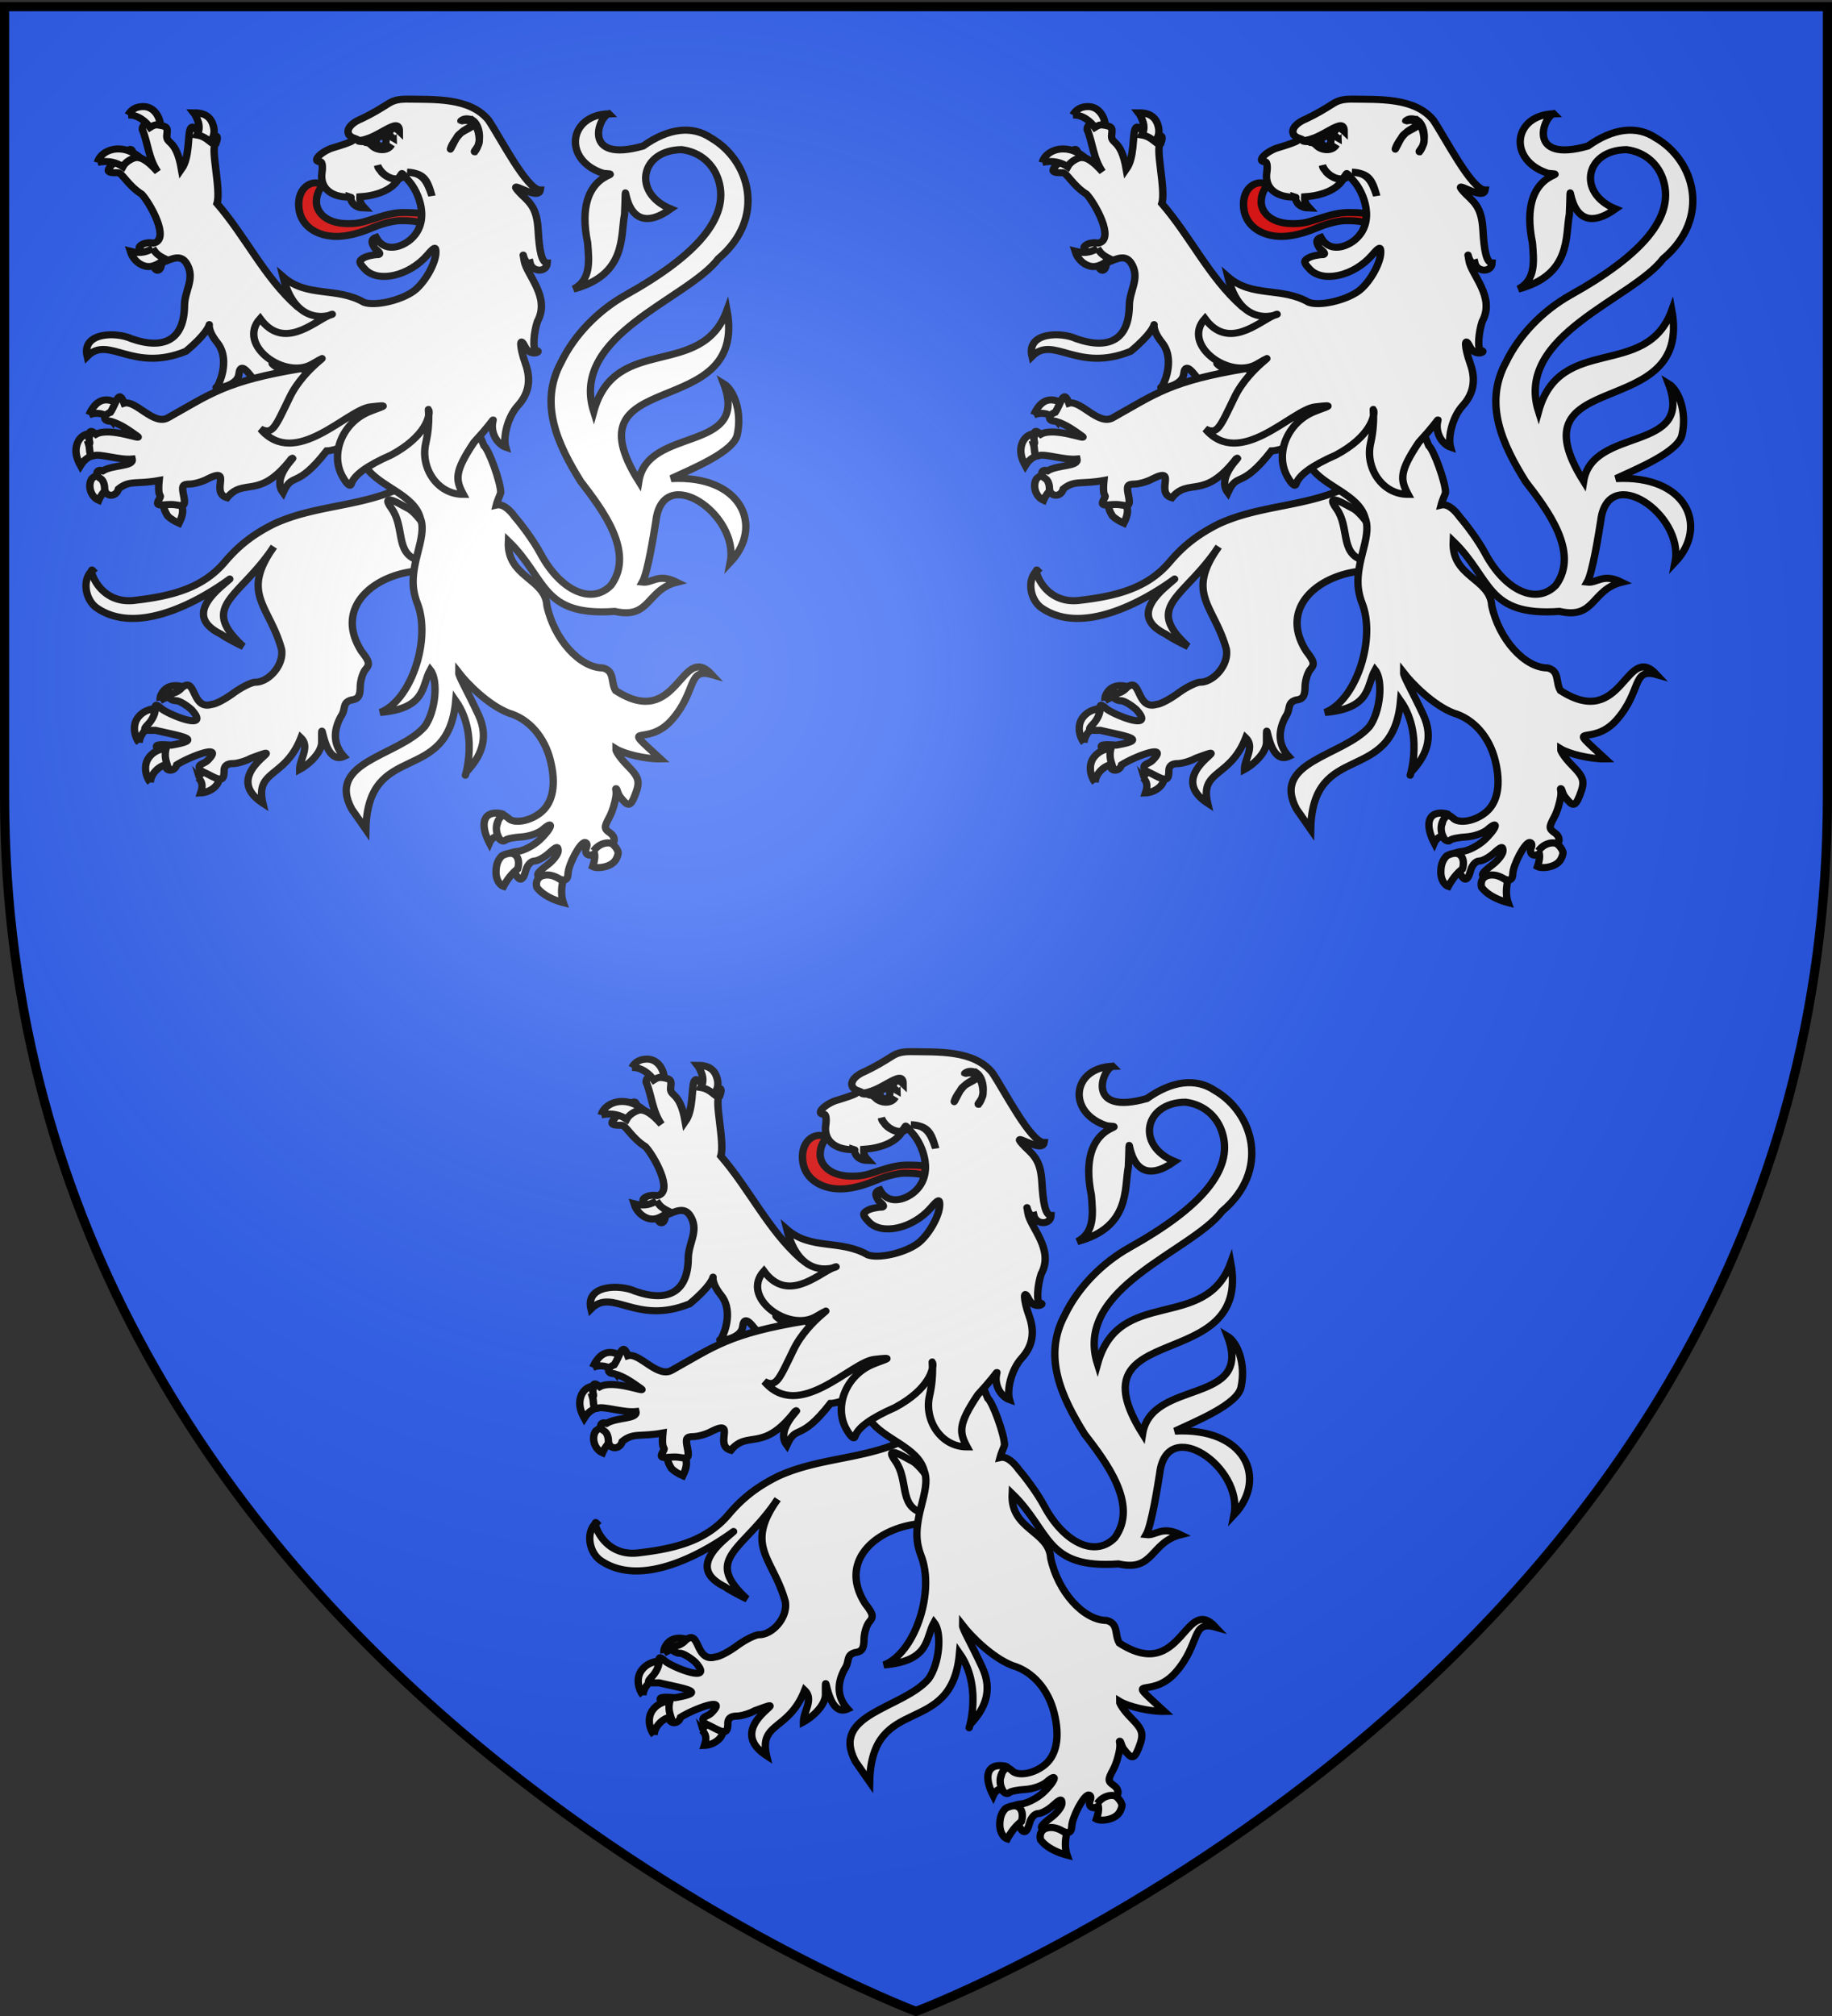
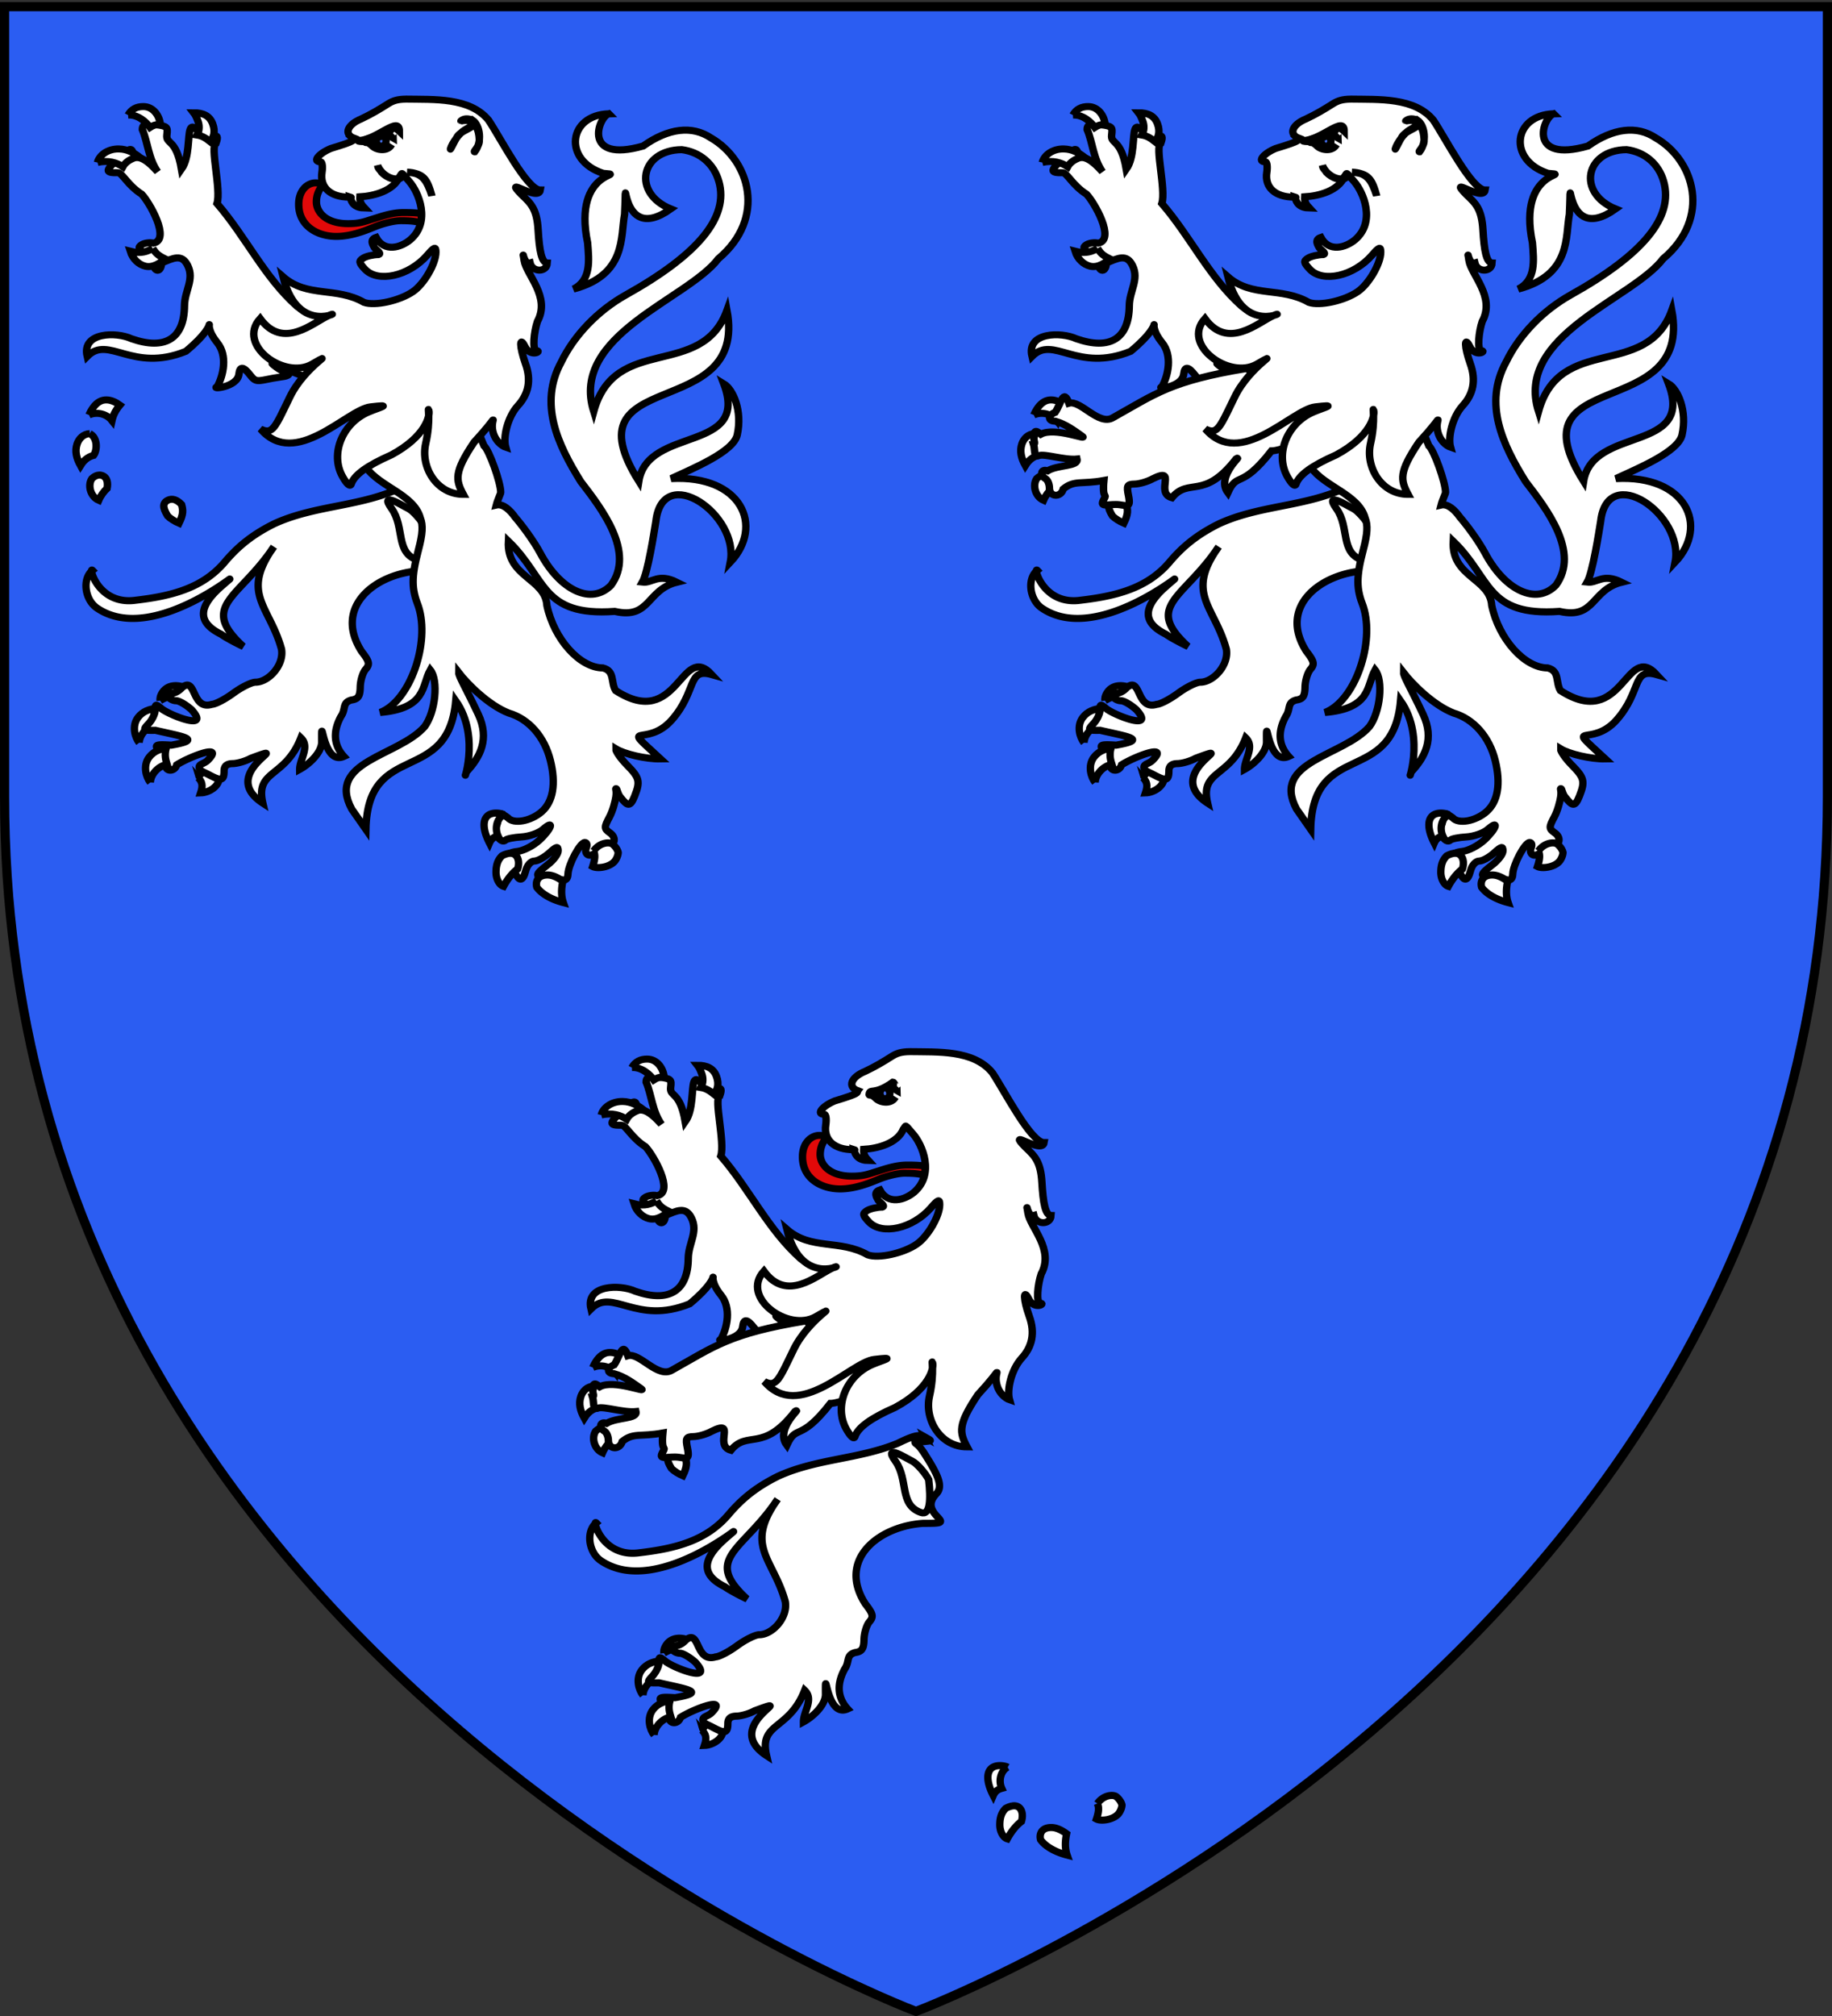
<svg xmlns="http://www.w3.org/2000/svg" xmlns:xlink="http://www.w3.org/1999/xlink" width="600" height="660" version="1.0">
  <rect width="100%" height="100%" fill="#333333" stroke="none" />
  <desc>Flag of Canton of Valais (Wallis)</desc>
  <defs>
    <radialGradient xlink:href="#b" id="c" cx="221.445" cy="226.331" r="300" fx="221.445" fy="226.331" gradientTransform="matrix(1.353 0 0 1.349 -77.63 -85.747)" gradientUnits="userSpaceOnUse" />
    <linearGradient id="b">
      <stop offset="0" style="stop-color:white;stop-opacity:.314" />
      <stop offset=".19" style="stop-color:white;stop-opacity:.251" />
      <stop offset=".6" style="stop-color:#6b6b6b;stop-opacity:.125" />
      <stop offset="1" style="stop-color:black;stop-opacity:.125" />
    </linearGradient>
  </defs>
  <g style="display:inline">
    <path d="M298.703 658.665s298.5-112.32 298.5-397.772V2.342h-597v258.551c0 285.452 298.5 397.772 298.5 397.772" style="fill:#2b5df2;fill-opacity:1;fill-rule:evenodd;stroke:none;stroke-width:1px;stroke-linecap:butt;stroke-linejoin:miter;stroke-opacity:1" />
    <g style="stroke:#000;stroke-width:2;stroke-opacity:1">
      <g style="fill:#fff;fill-opacity:1;stroke:#000;stroke-width:1.918;stroke-miterlimit:4;stroke-dasharray:none;stroke-opacity:1">
        <path d="M248.016 281.579c-.062-.507-.018-1.292.676-2.324 1.519-2.259 4.486-2.025 6.672-.796-.576.585-1.435 1.807-1.578 2.72-1.914-1.305-3.906-.82-5.77.4M242.559 292.915c-1.076-1.353-2.022-4.533-.295-6.83 1.27-1.692 2.992-2.203 4.422-2.386-.48 1.956-.085 3.197.25 4.329-2.3.484-4.269 2.647-4.377 4.887M260.752 300.11c-1.684 0-2.763 2.246-2.767 2.228.914 1.01 1.343 1.93.629 4.1 2.405-.076 5.02-2.054 4.774-4.1 0 0-.937-2.229-2.636-2.229" style="fill:#fff;fill-opacity:1;stroke:#000;stroke-width:1.918;stroke-miterlimit:4;stroke-dasharray:none;stroke-opacity:1" transform="matrix(1.254 0 0 1.215 -258.58 -112.735)" />
        <path d="M314.477 222.976c-1.174.076-2.736.71-5.407 2.063-10.17 4.308-21.139 4.106-31.187 8.843-6.28 3.192-9.932 6.637-13.016 10.39-5.777 7.028-13.891 9.116-23.191 10.244-9.895 1.447-12.42-9.207-11.324-8.04-2.624 2.177-2.093 7.592.968 10 15.645 11.474 42.902-14.93 32.657-5.656-6.484 5.87-5.853 9.908 0 12.875 1.457 1.114 5.456 3.155 5.718 3.25-11.674-11.062-.89-12.938 8.032-26.844-8.806 12.732-1.123 15.87 2 27.594.72 4.345-3.424 8.906-6.782 8.906-1.027 0-3.652 1.334-5.812 2.969s-4.676 2.985-5.594 3c-5.408 1.73-4.047-7.813-7.844-4.469-.68.82-1.866 1.5-2.656 1.5s-1.152.45-.812 1 1.235 1 2 1 2.566 1.078 4 2.406c5.123 5.852-5.405 1.628-7.75-.187-1.585-1.383-1.75-1.373-1.75.281 0 1.005-.771 2.644-1.688 3.656-1.588 1.755-1.506 1.866 1.75 1.813 6.896 1.655 12.74 2.458 4.156 4-4.338-.285-4.642-.082-2.843 1.906.933 1.031 1.566 2.438 1.406 3.125-.486 2.082 2.3 2.358 2.844.281 3.09-2.058 12.726-6.024 8.093-1.218-.902.932-2.28.945-2.218 1.906.062.96 1.07 1.169 2.468 1.937 3.013 1.656 4.032 1.882 4.032-.968 0-1.336.701-1.976 2.25-2 1.237-.02 3.375-.652 4.75-1.438 12.41-4.724-9.055 3.86 3.125 12.094-2.037-9.058 5.803-6.66 9.937-17.594 2.445 2.409-.331 5.768-.312 8.5 2.251-1.252 5.599-4.283 5.75-7.25-.049-9.483.039 6.445 5.78 3.75-2.457-2.777-3.065-6.412-.75-10.781 1.362-2.045.242-3.667 2.688-4.406 1.793-.255 2.296-.99 2.344-3.5.034-1.744.666-3.89 1.406-4.782 1.152-1.387.996-2.098-1.062-4.843-7.454-12.045 3.627-20.938 15.125-21.688 5.026 0 5.208-.094 3.625-1.844-2.06-2.276-2.125-4.011-.156-6.187 1.824-2.016.252-5.248-3.125-10.719-1.961-3.176-2.453-2.43-2.5-3.25s1.586.052 2.312-.031c2.115-.242 2.19-.12.406-1.156a3.1 3.1 0 0 0-1.843-.438z" style="fill:#fff;fill-opacity:1;stroke:#000;stroke-width:1.918;stroke-miterlimit:4;stroke-dasharray:none;stroke-opacity:1" transform="matrix(1.254 0 0 1.215 -258.58 -112.735)" />
        <path d="M245.464 303.624c-1.076-1.353-2.022-4.533-.296-6.83 1.272-1.692 2.993-2.203 4.423-2.386-.48 1.956-.085 3.196.25 4.328-2.3.484-4.269 2.648-4.377 4.888" style="fill:#fff;fill-opacity:1;stroke:#000;stroke-width:1.918;stroke-miterlimit:4;stroke-dasharray:none;stroke-opacity:1" transform="matrix(1.254 0 0 1.215 -258.58 -112.735)" />
      </g>
      <path d="M84.076 74.347c-1.407.009-1.803.453-1.803 1.518 1.489 3.716 1.619 8.252 4.121 12.01-5.274-6.283-5.914-2.677-6.568-5.148-.483-1.822-.825-1.727-3.703 1.056-3.853 3.727-4.034 4.436-.45 4.356 1.17-.027 2.624 3.57 6.417 6.095 2.063 2.282 7.856 12.876 3.177 13.932-.967-.259-2.384-.064-3.155.43-1.106.707-.895 1.253.934 2.573 1.275.92 2.318 2.33 2.318 3.168s.463 1.55 1.03 1.55 1.03-.935 1.03-2.078c3.102-1.33 5.439-2.752 7.051.725 1.85 3.988-.83 7.158-.869 11.45-.085 9.328-5.167 12.722-14.263 9.37-4.022-1.986-13.47-1.94-11.913 5.015 5.784-6.173 12.095 4.769 26.562-1.448 11.01-9.653 2.938-9.671 8.452-2.432 2.777 3.645 1.68 9.24-.038 12.531-1.878.727 5.428.244 5.85-3.602.27-2.461 1.302-2.068 2.994.23 1.595 2.168 1.907 1.802 6.085.957 2.557-.516 4.315-.437 4.411-1.352.097-.916-.532.655-4.024-2.31-4.519-3.837 21.687 13.803 24.401-1.112 1.638-9.06-3.398-12.228-15.193-14.099-.129-.75.199.812-3.026-1.583-8.784-8.259-13.758-19.729-21.54-29.267 1.17-3.835-1.938-16.398-.29-17.091 1.338-4.01-1.465-.955-3.22-2.013s-3.011-3.878-3.702-2.012c-.692 1.865-.132 8.033-2.35 11.35-1.462-8.912-4.271-6.895-3.929-9.8.25-2.122.114-2.462-3.026-2.837-.715-.086-1.302-.135-1.771-.132zM149.373 183.71c3.55 5.282.93 12.408 6.853 14.577 2.505.917 2.706-3.674 2.081-9.36-.809-1.733-3.212-4.676-4.5-5.296-1.286-.62-7.983-5.205-4.434.078z" style="fill:#fff;fill-opacity:1;stroke:#000;stroke-width:2;stroke-miterlimit:4;stroke-dasharray:none;stroke-opacity:1" transform="matrix(1.217 0 0 1.151 -53.498 -44.895)" />
      <path d="M157.197 99.738c-.949-.155-2.066-.28-4.646-.28-3.194 0-6.11 1.144-8.328 1.868-2.225.727-3.468 1.286-6.596 1.286-6.126 0-8.516-3.42-8.516-6.175 0-1.81.562-3.265 1.638-4.762-.505-.468-1.202-.659-1.87-.659-2.107 0-4.53 2.026-4.53 6.095 0 6.246 5.1 9.136 10.123 9.136 4.602 0 8.99-2.187 10.945-2.975 1.96-.78 4.7-1.497 6.412-1.497 3.066 0 4.182.257 5.543.62a6 6 0 0 0 .056-.741c0-.836-.103-1.394-.231-1.916" style="fill:#e20909;fill-opacity:1;stroke:#000;stroke-width:2;stroke-miterlimit:4;stroke-dasharray:none;stroke-opacity:1" transform="matrix(1.217 0 0 1.151 -53.498 -44.895)" />
      <path d="M97.232 73.489c-.348-1.005-.66-1.76-1.145-2.408 2.5-.022 4.31.842 5.112 3.157.78 2.249.268 3.884-.694 5.03-1.35-1.13-2.28-1.645-3.52-1.858.707-1.325.65-2.761.247-3.921M78.427 71.732c.933-1.72 2.313-2.417 4.094-2.417 2.67 0 4.318 2.547 4.584 5.029-1.24.066-2.008.353-2.784.888-1.008-1.53-3.24-3.679-5.894-3.5M70.196 85.225c.477-2.078 2.732-3.902 5.736-3.857 2.412.036 4.292 1.28 5.42 2.191-2.312.475-3.748 1.72-4.334 2.863-1.58-1.133-3.994-1.941-6.822-1.197M85.065 109.667c.702 1.11 1.068 1.8 3.216 2.92-.742.875-3.01 2.71-5.232 2.124-1.698-.448-3.35-1.948-4.019-4.232 2.951.816 4.649.007 6.035-.812M68.113 162.334c-1.687.1-2.898 1.37-3.398 2.916-.677 2.097-.169 4.116.901 6.177 1.225-2.086 2.682-2.673 3.52-2.894 1.01-1.44 1.159-5.023-1.023-6.199M67.905 157.04c.232-.55.626-1.417 1.223-2.256 2.096-2.943 4.793-2.298 7.095-.557-1.2 1.517-1.835 2.937-2.134 4.379-1.094-1.475-3.573-2.751-6.184-1.566M71.732 174.38c-1.45-.764-2.623.368-3.034.74-1.223 1.924-.366 5.172 1.822 6.185.533-1.323 1.446-2.594 2.256-3.375.285-1.633-.001-3-1.044-3.55M89.118 181.286c-1.999 1.037-.727 3.233-.013 4.514.652.691 1.963 1.545 3.028 2.035 1.24-2.668 1.095-3.772.682-5.34-1.263-1.404-2.525-1.818-3.697-1.21" style="fill:#fff;fill-opacity:1;stroke:#000;stroke-width:2;stroke-miterlimit:4;stroke-dasharray:none;stroke-opacity:1" transform="matrix(1.217 0 0 1.151 -53.498 -44.895)" />
      <g style="fill:#fff;fill-opacity:1;stroke:#000;stroke-width:1.918;stroke-miterlimit:4;stroke-dasharray:none;stroke-opacity:1">
        <path d="M482.313 61.563c-10.59.332-12.069 12.507-1.459 16.041 6.922.65-8.097-1.48-4.063 18.74.357 4.669.99 10-3.697 12.437 13.927-3.82 12.248-14.247 13.344-20.125.779-16.62-2.18 8.977 12.057-1.459-10.158-4.271-7.943-15.874 2.88-15.978 4.77.64 8.38 3.824 9.688 8.562 2.657 9.624-5.292 19.636-24.25 30.563-7.329 4.224-13.532 10.879-16.938 18.156-5.897 11.219-.892 22.19 5.125 32.156 5.514 7.415 14.227 19.015 7.906 27.938-5.03 5.354-13.186 1.559-18.469-8.625-1.836-3.54-4.958-7.776-6.593-9.719-1.321-1.923-3.142-3.704-4.906-3.281.39-1.554 1.156-3.01 1.156-3.406 0-2.688-3.065-11.476-4.375-12.563-5.05-12.264-1.618-10.872-14.085-14.823-1.853.447-8.818 8.342-12.821 10.199-2.305 1.07-2.397 9.435-3.938 10.405 3.631 5.332 12.55 7.338 14.219 13.688.754 1.983.622 4.245-.5 8.625-1.916 7.476-1.755 10.565 0 15.187 3.106 9.792-2.146 25.545-10 28.594 12.197-1.1 10.81-7.213 13.094-11.469 2.195 2.837 1.378 11.282-1.47 15.281-6.831 8.054-25.765 9.267-19.043 22.216l3.7 5.472c.488-24.31 21.473-11.454 23.469-34.656 6.88 10.138 1.263 23.714 2.781 19.187 3.604-4.005 6.133-8.872 3.097-15.545-3.035-6.674-5.119-10.24-5.097-11.205 2.195 2.926 7.726 8.739 13.063 10.875 5.243 1.571 9.345 6.408 10.875 12.781 1.505 6.276.716 11.084-2.25 13.782-2.849 2.59-7.368 3.435-8.844 1.656-3.616-2.742-1.968.14-2.98 2.09-1.147 1.381 1.093 5.203 2.386 3.91.347-.347 2.211-.726 4.156-.844s4.463-1.005 5.563-2c3.13-2.833 2.326-.223-.875 2.844-1.573 1.507-4.161 2.893-5.75 3.063-1.59.169-2.706.698-2.469 1.187s.898 2.144 1.469 3.656c1.29 3.418 2.37 3.503 3.187.25.345-1.375 1.352-2.5 2.219-2.5s2.633-.991 3.906-2.187c1.885-1.77 2.313-1.867 2.313-.563 0 .881-1.238 2.56-2.75 3.75-3.394 2.67-3.436 3.273-.25 3.5 1.375.098 3.175.338 4 .563.958.261 1.522-.286 1.562-1.563.08-2.54 3.161-8.5 4.406-8.5.52 0 .702.606.407 1.375-.78 2.03 1.173 2.843 2.625 1.094.68-.819 1.837-1.469 2.562-1.469 2.211 0 2.83-2.225 1-3.562-1.59-1.163-1.605-1.511-.156-4.313.864-1.67 1.473-4.097 1.656-5.344.284-1.924-.226-2.273.063-2.28.289-.009.338 1.268 1.094 2.25 1.882 2.445 2.58 2.847 3.78-.313 1.476-3.881 1.26-4.871-2-8.281-1.65-1.727-2.997-3.714-2.968-4.407 2.228 1.42 7.937 2.806 11.7 2.729-11.1-10.588-3.712-2.71 2.95-10.501s3.957-14.11 10.455-12.208c-8.101-9.049-8.722 15.231-25.136 4.293-1.32-2.33-.143-5.253-3.313-6.094-6.026-.01-12.749-7.716-14.625-16.812-.428-7.374-10.563-7.57-10.062-17.344 10.077 10.045 8.474 20.332 27.776 18.92 9.36 2.2 8.222-5.803 16.208-7.858-4.923-2.521-6.366.296-8.984-.031 1.4-2.516 3.037-13.267 3.521-16.404 1.79-16.017 21.88-1.848 19.425 11.06 8.894-9.762 2.949-23.578-15.432-22.549 5.655-2.732 16.282-7.19 17.256-11.782 1.386-6.53-1.087-12.264-3.532-13.783 6.91 18.761-19.85 11.29-22.175 26.286-19.063-31.426 28.568-15.398 23.03-46.078-6.643 18.844-29.198 6.17-34.812 27.281-6.346-20.65 24.52-30.2 32.55-41.16 12.62-10.956 8.262-26.487-1.925-32.558-4.933-3.424-11.154-2.632-17.719 2.187-15.934 4.664-11.797-7.756-8.969-8.687z" style="fill:#fff;fill-opacity:1;stroke:#000;stroke-width:1.918;stroke-miterlimit:4;stroke-dasharray:none;stroke-opacity:1" transform="matrix(1.254 0 0 1.215 -405.439 -37.541)" />
        <path d="M454.927 250.409c-.437-.244-1.265-.426-2.005-.426-3.598 0-4.058 3.469-1.769 8.06.512-1.23 1.32-1.665 2.219-1.924-.947-2.165-.185-4.845 1.555-5.71M456.118 260.859a5.4 5.4 0 0 0-1.726.659c-.854.905-1.526 2.073-1.526 4.43 0 1.86.91 3.44 1.963 3.77 1.41-2.686 2.912-4.093 3.675-4.671.722-2.325-.153-4.584-2.386-4.188M465.635 266.71c1.55-.23 3.042.406 4.672 1.633-.404 2.036-.458 3.995.136 5.76-3.317-.894-5.698-2.401-6.921-4.121-.354-1.333.067-2.969 2.113-3.272M478.34 260.193c.374.856.524 1.833-.233 4.188 1.15.634 4.376.261 5.75-1.423.287-.354.86-1.327.916-2.336-.155-.856-.876-1.784-1.474-2.272-.771-.628-3.296-.527-4.96 1.843" style="fill:#fff;fill-opacity:1;stroke:#000;stroke-width:1.918;stroke-miterlimit:4;stroke-dasharray:none;stroke-opacity:1" transform="matrix(1.254 0 0 1.215 -405.439 -37.541)" />
      </g>
-       <path d="M125.23 143.814c-20.627 3.576-24.664 7.3-35.99 13.97-3.848 2.486-8.735-5.1-11.887-4.088-1.476-4.334-2.065.02-3.696 2.603-2 .786-2 2.508 0 2.508 2.781.792 5.126 2.666 7.212 4.223 2.024 1.51-7.287-2.707-11.076-.515-1.637-1.5-1.803-.739-1.803.779-.268 1.09.51 1.906-.161 2.012.45 1.457-.02 3.926 1.449 3.3 1.468-.626 6.921 1.324 10.248.967.485 2.2-5.072 1.56-7.898 3.355-1.754-.69-2.208 1.192-.547 2.244.566.359 1.03 1.545 1.03 2.673 0 2.567 3.089 2.763 3.735.23 3.051-2.599 4.744-1.225 10.93-2.413-.523 5.722.975 3.528.017 5.317-1.267 2.367.578 1.507 3.22 1.518 2.641.01 4.159 1.607 3.38-2.508-.553-2.836-.362-3.267 1.642-3.3 1.261-.02 3.478-.687 4.894-1.517 6.775-3.57.434 4.006 5.142 5.413 4.601-5.903 8.544.827 17.268-11.055 2.28-1.555-5.568 4.858-2.211 9.602 2.684-6.203 3.384-.587 11.74-11.879 2.278 0 11.525-3.21 12.502-7.872l7.958-12.484c-1.233-10.07-17.34 5.237-27.098-3.083z" style="fill:#fff;fill-opacity:1;stroke:#000;stroke-width:2;stroke-miterlimit:4;stroke-dasharray:none;stroke-opacity:1" transform="matrix(1.217 0 0 1.151 -53.498 -44.895)" />
      <path d="M153.176 67.2c-2.217.04-3.45.438-4.765 1.32-2.373 1.596-4.661 3.024-7.212 4.29-3.782 1.62-4.787 4.4-1.964 5.51-.38.574.998.612-6.214 2.903-3.283 1.406-5.068 3.795-2.833 3.795.468 0 .66 1.35.418 3.035-.615 4.295 2.328 7.047 7.373 7.028.03 0 .156.012.258.033-.002-.01.002-.022 0-.033.385.13.205.077 0 .033.295 1.759 1.36 3.016 3.831 3.069-.92-1.038-1.346-1.826-1.255-3.2 3.858-.243 9.078-1.705 10.69-5.742.882-1.134.11-1.599 2.575 1.353 2.523 3.02 5.964 11.505.257 16.63-2.488 2.187-6.944 3.643-9.176-.694-1.866.68-.747 2.278-.386 3.003.425.557 1.985 1.558 1.062 1.88-1.416.018-3.261.454-4.089.99-1.287.835-1.226 1.306.419 3.168 3.504 3.967 11.873 1.97 16.775-3.992 1.948-2.37 2.313-2.503 2.318-.858.008 3.25-3.17 9.043-6.15 11.218-3.591 2.62-10.273 4.179-13.2 3.069-7.405-4.5-15.244-1.266-21.766-7.26 4.02 17.341 16.783 8.882 12.3 10.992-4.268 2.009-12.21 9.905-18.482.887-6.377 7.518 6.565 17.384 13.942 12.967 7.276-4.357-1.881.506-5.925 9.304s-4.635 10.838-7.888 9.14c9.33 11.544 23.278-5.518 29.525-6.302s2.72.036-.451 1.452c-7.059 3.15-10.426 11.89-7.051 18.312 1.148 2.184 2.089 3.07 2.35 2.21.786-2.584 4.26-5.266 10.818-8.314 9.314-5.295 10.455-11.191 10.078-12.637-.385-1.475.6 2.69-.837 9.403-1.444 6.74 2.961 14.468 10.118 14.468-2.088-4.13-2.503-6.341 2.89-14.83 7.315-8.393 4.545-7.167 4.946-3.824s2.67 4.929 3.577 5.248c-.754-2.837.498-8.613 3.293-11.851s3.654-7.125 2.028-11.911c-1.625-4.787-1.67-8.123-.16-4.916 1.509 3.207 4.694 1.344 3.123 1.194-1.195-.114-.676-5.441.257-8.321 3.594-6.99-3.003-13.234-3.574-17.323-.57-4.088-.245 1.272 1.578.693.582 2.66 4.504 2.816 4.632.005-1.515-.05-2.13-3.542-2.453-9.403s-1.88-7.468-4.433-10.003c-5.382-5.811 4.486 2.254 5.018-1.336-3.6 0-10.757-14.922-13.936-19.88-5.065-6.517-14.657-5.838-22.249-5.971z" style="fill:#fff;fill-opacity:1;stroke:#000;stroke-width:2;stroke-miterlimit:4;stroke-dasharray:none;stroke-opacity:1" transform="matrix(1.217 0 0 1.151 -53.498 -44.895)" />
      <g style="fill:#fff;fill-opacity:1;stroke:#000;stroke-width:3.033;stroke-miterlimit:4;stroke-dasharray:none;stroke-opacity:1">
        <path d="M282.318 48.94c-7.944 5.834-9.598 2.366-9.878 5.248.063.298.542.267 1.189.079.237.57 1.035.808 1.734 1.63 1.815 1.76 6.37 2.417 7.991-.617-1.776 2.413-6.832 2.27-9.452-1.092 1.845-.607 3.875-1.8 3.24-1.465-.825.435.293 4.127 2.604 3.104 1.555-.688 1.598-2.433.88-3.567 1.76-2.6 1.46-.804 3.371.258 0 0-.058-1.714-.039-1.709-.69-.075-1.002-1.869-1.64-1.87z" style="fill:#426be5;fill-opacity:1;stroke:#000;stroke-width:3.033;stroke-miterlimit:4;stroke-dasharray:none;stroke-opacity:1" transform="matrix(.789 0 0 .772 -95.315 4.675)" />
        <path d="M316.991 44.93c3.243 2.267 3.939 9.4.894 13.356-.934.128 1.984-2.106 1.883-4.826-.193-5.206-1.908-6.913-2.466-6.372-1.654 1.602-5.456 2.624-6.768 4.91s-2.973 5.946-2.735 5.05c.617-2.314 3.667-6.649 5.819-7.923 3.253-1.927 5.673-3.16 1.55-4.024-2.145-.45-3.872.672-2.623-.178 1.188-.809 2.914-.69 4.446.008zM300.046 76.84c-1.897-6.846-3.232-9.345-10.259-9.868 6.281.204 8.116 3.344 10.259 9.869zM275.787 52.908c8.41-2.493 7.266-6.742 10.823-3.275.018-7.148-9.952 4.342-17.585 3.907.924.684 5.188.625 6.762-.632zM279.243 67.068c1.9 2.025 6.244 4.319 8.62 1.78-2.653 2.583-8.473-.138-10.29-4.697.14 1.385.95 1.607 1.67 2.917z" style="fill:#fff;fill-opacity:1;stroke:#000;stroke-width:3.033;stroke-miterlimit:4;stroke-dasharray:none;stroke-opacity:1" transform="matrix(.789 0 0 .772 -95.315 4.675)" />
      </g>
    </g>
    <g style="stroke:#000;stroke-width:2;stroke-opacity:1;display:inline">
      <g style="fill:#fff;fill-opacity:1;stroke:#000;stroke-width:1.918;stroke-miterlimit:4;stroke-dasharray:none;stroke-opacity:1">
        <path d="M248.016 281.579c-.062-.507-.018-1.292.676-2.324 1.519-2.259 4.486-2.025 6.672-.796-.576.585-1.435 1.807-1.578 2.72-1.914-1.305-3.906-.82-5.77.4M242.559 292.915c-1.076-1.353-2.022-4.533-.295-6.83 1.27-1.692 2.992-2.203 4.422-2.386-.48 1.956-.085 3.197.25 4.329-2.3.484-4.269 2.647-4.377 4.887M260.752 300.11c-1.684 0-2.763 2.246-2.767 2.228.914 1.01 1.343 1.93.629 4.1 2.405-.076 5.02-2.054 4.774-4.1 0 0-.937-2.229-2.636-2.229" style="fill:#fff;fill-opacity:1;stroke:#000;stroke-width:1.918;stroke-miterlimit:4;stroke-dasharray:none;stroke-opacity:1" transform="matrix(1.254 0 0 1.215 50.856 -112.735)" />
        <path d="M314.477 222.976c-1.174.076-2.736.71-5.407 2.063-10.17 4.308-21.139 4.106-31.187 8.843-6.28 3.192-9.932 6.637-13.016 10.39-5.777 7.028-13.891 9.116-23.191 10.244-9.895 1.447-12.42-9.207-11.324-8.04-2.624 2.177-2.093 7.592.968 10 15.645 11.474 42.902-14.93 32.657-5.656-6.484 5.87-5.853 9.908 0 12.875 1.457 1.114 5.456 3.155 5.718 3.25-11.674-11.062-.89-12.938 8.032-26.844-8.806 12.732-1.123 15.87 2 27.594.72 4.345-3.424 8.906-6.782 8.906-1.027 0-3.652 1.334-5.812 2.969s-4.676 2.985-5.594 3c-5.408 1.73-4.047-7.813-7.844-4.469-.68.82-1.866 1.5-2.656 1.5s-1.152.45-.812 1 1.235 1 2 1 2.566 1.078 4 2.406c5.123 5.852-5.405 1.628-7.75-.187-1.585-1.383-1.75-1.373-1.75.281 0 1.005-.771 2.644-1.688 3.656-1.588 1.755-1.506 1.866 1.75 1.813 6.896 1.655 12.74 2.458 4.156 4-4.338-.285-4.642-.082-2.843 1.906.933 1.031 1.566 2.438 1.406 3.125-.486 2.082 2.3 2.358 2.844.281 3.09-2.058 12.726-6.024 8.093-1.218-.902.932-2.28.945-2.218 1.906.062.96 1.07 1.169 2.468 1.937 3.013 1.656 4.032 1.882 4.032-.968 0-1.336.701-1.976 2.25-2 1.237-.02 3.375-.652 4.75-1.438 12.41-4.724-9.055 3.86 3.125 12.094-2.037-9.058 5.803-6.66 9.937-17.594 2.445 2.409-.331 5.768-.312 8.5 2.251-1.252 5.599-4.283 5.75-7.25-.049-9.483.039 6.445 5.78 3.75-2.457-2.777-3.065-6.412-.75-10.781 1.362-2.045.242-3.667 2.688-4.406 1.793-.255 2.296-.99 2.344-3.5.034-1.744.666-3.89 1.406-4.782 1.152-1.387.996-2.098-1.062-4.843-7.454-12.045 3.627-20.938 15.125-21.688 5.026 0 5.208-.094 3.625-1.844-2.06-2.276-2.125-4.011-.156-6.187 1.824-2.016.252-5.248-3.125-10.719-1.961-3.176-2.453-2.43-2.5-3.25s1.586.052 2.312-.031c2.115-.242 2.19-.12.406-1.156a3.1 3.1 0 0 0-1.843-.438z" style="fill:#fff;fill-opacity:1;stroke:#000;stroke-width:1.918;stroke-miterlimit:4;stroke-dasharray:none;stroke-opacity:1" transform="matrix(1.254 0 0 1.215 50.856 -112.735)" />
        <path d="M245.464 303.624c-1.076-1.353-2.022-4.533-.296-6.83 1.272-1.692 2.993-2.203 4.423-2.386-.48 1.956-.085 3.196.25 4.328-2.3.484-4.269 2.648-4.377 4.888" style="fill:#fff;fill-opacity:1;stroke:#000;stroke-width:1.918;stroke-miterlimit:4;stroke-dasharray:none;stroke-opacity:1" transform="matrix(1.254 0 0 1.215 50.856 -112.735)" />
      </g>
      <path d="M84.076 74.347c-1.407.009-1.803.453-1.803 1.518 1.489 3.716 1.619 8.252 4.121 12.01-5.274-6.283-5.914-2.677-6.568-5.148-.483-1.822-.825-1.727-3.703 1.056-3.853 3.727-4.034 4.436-.45 4.356 1.17-.027 2.624 3.57 6.417 6.095 2.063 2.282 7.856 12.876 3.177 13.932-.967-.259-2.384-.064-3.155.43-1.106.707-.895 1.253.934 2.573 1.275.92 2.318 2.33 2.318 3.168s.463 1.55 1.03 1.55 1.03-.935 1.03-2.078c3.102-1.33 5.439-2.752 7.051.725 1.85 3.988-.83 7.158-.869 11.45-.085 9.328-5.167 12.722-14.263 9.37-4.022-1.986-13.47-1.94-11.913 5.015 5.784-6.173 12.095 4.769 26.562-1.448 11.01-9.653 2.938-9.671 8.452-2.432 2.777 3.645 1.68 9.24-.038 12.531-1.878.727 5.428.244 5.85-3.602.27-2.461 1.302-2.068 2.994.23 1.595 2.168 1.907 1.802 6.085.957 2.557-.516 4.315-.437 4.411-1.352.097-.916-.532.655-4.024-2.31-4.519-3.837 21.687 13.803 24.401-1.112 1.638-9.06-3.398-12.228-15.193-14.099-.129-.75.199.812-3.026-1.583-8.784-8.259-13.758-19.729-21.54-29.267 1.17-3.835-1.938-16.398-.29-17.091 1.338-4.01-1.465-.955-3.22-2.013s-3.011-3.878-3.702-2.012c-.692 1.865-.132 8.033-2.35 11.35-1.462-8.912-4.271-6.895-3.929-9.8.25-2.122.114-2.462-3.026-2.837-.715-.086-1.302-.135-1.771-.132zM149.373 183.71c3.55 5.282.93 12.408 6.853 14.577 2.505.917 2.706-3.674 2.081-9.36-.809-1.733-3.212-4.676-4.5-5.296-1.286-.62-7.983-5.205-4.434.078z" style="fill:#fff;fill-opacity:1;stroke:#000;stroke-width:2;stroke-miterlimit:4;stroke-dasharray:none;stroke-opacity:1" transform="matrix(1.217 0 0 1.151 255.938 -44.895)" />
-       <path d="M157.197 99.738c-.949-.155-2.066-.28-4.646-.28-3.194 0-6.11 1.144-8.328 1.868-2.225.727-3.468 1.286-6.596 1.286-6.126 0-8.516-3.42-8.516-6.175 0-1.81.562-3.265 1.638-4.762-.505-.468-1.202-.659-1.87-.659-2.107 0-4.53 2.026-4.53 6.095 0 6.246 5.1 9.136 10.123 9.136 4.602 0 8.99-2.187 10.945-2.975 1.96-.78 4.7-1.497 6.412-1.497 3.066 0 4.182.257 5.543.62a6 6 0 0 0 .056-.741c0-.836-.103-1.394-.231-1.916" style="fill:#e20909;fill-opacity:1;stroke:#000;stroke-width:2;stroke-miterlimit:4;stroke-dasharray:none;stroke-opacity:1" transform="matrix(1.217 0 0 1.151 255.938 -44.895)" />
      <path d="M97.232 73.489c-.348-1.005-.66-1.76-1.145-2.408 2.5-.022 4.31.842 5.112 3.157.78 2.249.268 3.884-.694 5.03-1.35-1.13-2.28-1.645-3.52-1.858.707-1.325.65-2.761.247-3.921M78.427 71.732c.933-1.72 2.313-2.417 4.094-2.417 2.67 0 4.318 2.547 4.584 5.029-1.24.066-2.008.353-2.784.888-1.008-1.53-3.24-3.679-5.894-3.5M70.196 85.225c.477-2.078 2.732-3.902 5.736-3.857 2.412.036 4.292 1.28 5.42 2.191-2.312.475-3.748 1.72-4.334 2.863-1.58-1.133-3.994-1.941-6.822-1.197M85.065 109.667c.702 1.11 1.068 1.8 3.216 2.92-.742.875-3.01 2.71-5.232 2.124-1.698-.448-3.35-1.948-4.019-4.232 2.951.816 4.649.007 6.035-.812M68.113 162.334c-1.687.1-2.898 1.37-3.398 2.916-.677 2.097-.169 4.116.901 6.177 1.225-2.086 2.682-2.673 3.52-2.894 1.01-1.44 1.159-5.023-1.023-6.199M67.905 157.04c.232-.55.626-1.417 1.223-2.256 2.096-2.943 4.793-2.298 7.095-.557-1.2 1.517-1.835 2.937-2.134 4.379-1.094-1.475-3.573-2.751-6.184-1.566M71.732 174.38c-1.45-.764-2.623.368-3.034.74-1.223 1.924-.366 5.172 1.822 6.185.533-1.323 1.446-2.594 2.256-3.375.285-1.633-.001-3-1.044-3.55M89.118 181.286c-1.999 1.037-.727 3.233-.013 4.514.652.691 1.963 1.545 3.028 2.035 1.24-2.668 1.095-3.772.682-5.34-1.263-1.404-2.525-1.818-3.697-1.21" style="fill:#fff;fill-opacity:1;stroke:#000;stroke-width:2;stroke-miterlimit:4;stroke-dasharray:none;stroke-opacity:1" transform="matrix(1.217 0 0 1.151 255.938 -44.895)" />
      <g style="fill:#fff;fill-opacity:1;stroke:#000;stroke-width:1.918;stroke-miterlimit:4;stroke-dasharray:none;stroke-opacity:1">
        <path d="M482.313 61.563c-10.59.332-12.069 12.507-1.459 16.041 6.922.65-8.097-1.48-4.063 18.74.357 4.669.99 10-3.697 12.437 13.927-3.82 12.248-14.247 13.344-20.125.779-16.62-2.18 8.977 12.057-1.459-10.158-4.271-7.943-15.874 2.88-15.978 4.77.64 8.38 3.824 9.688 8.562 2.657 9.624-5.292 19.636-24.25 30.563-7.329 4.224-13.532 10.879-16.938 18.156-5.897 11.219-.892 22.19 5.125 32.156 5.514 7.415 14.227 19.015 7.906 27.938-5.03 5.354-13.186 1.559-18.469-8.625-1.836-3.54-4.958-7.776-6.593-9.719-1.321-1.923-3.142-3.704-4.906-3.281.39-1.554 1.156-3.01 1.156-3.406 0-2.688-3.065-11.476-4.375-12.563-5.05-12.264-1.618-10.872-14.085-14.823-1.853.447-8.818 8.342-12.821 10.199-2.305 1.07-2.397 9.435-3.938 10.405 3.631 5.332 12.55 7.338 14.219 13.688.754 1.983.622 4.245-.5 8.625-1.916 7.476-1.755 10.565 0 15.187 3.106 9.792-2.146 25.545-10 28.594 12.197-1.1 10.81-7.213 13.094-11.469 2.195 2.837 1.378 11.282-1.47 15.281-6.831 8.054-25.765 9.267-19.043 22.216l3.7 5.472c.488-24.31 21.473-11.454 23.469-34.656 6.88 10.138 1.263 23.714 2.781 19.187 3.604-4.005 6.133-8.872 3.097-15.545-3.035-6.674-5.119-10.24-5.097-11.205 2.195 2.926 7.726 8.739 13.063 10.875 5.243 1.571 9.345 6.408 10.875 12.781 1.505 6.276.716 11.084-2.25 13.782-2.849 2.59-7.368 3.435-8.844 1.656-3.616-2.742-1.968.14-2.98 2.09-1.147 1.381 1.093 5.203 2.386 3.91.347-.347 2.211-.726 4.156-.844s4.463-1.005 5.563-2c3.13-2.833 2.326-.223-.875 2.844-1.573 1.507-4.161 2.893-5.75 3.063-1.59.169-2.706.698-2.469 1.187s.898 2.144 1.469 3.656c1.29 3.418 2.37 3.503 3.187.25.345-1.375 1.352-2.5 2.219-2.5s2.633-.991 3.906-2.187c1.885-1.77 2.313-1.867 2.313-.563 0 .881-1.238 2.56-2.75 3.75-3.394 2.67-3.436 3.273-.25 3.5 1.375.098 3.175.338 4 .563.958.261 1.522-.286 1.562-1.563.08-2.54 3.161-8.5 4.406-8.5.52 0 .702.606.407 1.375-.78 2.03 1.173 2.843 2.625 1.094.68-.819 1.837-1.469 2.562-1.469 2.211 0 2.83-2.225 1-3.562-1.59-1.163-1.605-1.511-.156-4.313.864-1.67 1.473-4.097 1.656-5.344.284-1.924-.226-2.273.063-2.28.289-.009.338 1.268 1.094 2.25 1.882 2.445 2.58 2.847 3.78-.313 1.476-3.881 1.26-4.871-2-8.281-1.65-1.727-2.997-3.714-2.968-4.407 2.228 1.42 7.937 2.806 11.7 2.729-11.1-10.588-3.712-2.71 2.95-10.501s3.957-14.11 10.455-12.208c-8.101-9.049-8.722 15.231-25.136 4.293-1.32-2.33-.143-5.253-3.313-6.094-6.026-.01-12.749-7.716-14.625-16.812-.428-7.374-10.563-7.57-10.062-17.344 10.077 10.045 8.474 20.332 27.776 18.92 9.36 2.2 8.222-5.803 16.208-7.858-4.923-2.521-6.366.296-8.984-.031 1.4-2.516 3.037-13.267 3.521-16.404 1.79-16.017 21.88-1.848 19.425 11.06 8.894-9.762 2.949-23.578-15.432-22.549 5.655-2.732 16.282-7.19 17.256-11.782 1.386-6.53-1.087-12.264-3.532-13.783 6.91 18.761-19.85 11.29-22.175 26.286-19.063-31.426 28.568-15.398 23.03-46.078-6.643 18.844-29.198 6.17-34.812 27.281-6.346-20.65 24.52-30.2 32.55-41.16 12.62-10.956 8.262-26.487-1.925-32.558-4.933-3.424-11.154-2.632-17.719 2.187-15.934 4.664-11.797-7.756-8.969-8.687z" style="fill:#fff;fill-opacity:1;stroke:#000;stroke-width:1.918;stroke-miterlimit:4;stroke-dasharray:none;stroke-opacity:1" transform="matrix(1.254 0 0 1.215 -96.003 -37.541)" />
        <path d="M454.927 250.409c-.437-.244-1.265-.426-2.005-.426-3.598 0-4.058 3.469-1.769 8.06.512-1.23 1.32-1.665 2.219-1.924-.947-2.165-.185-4.845 1.555-5.71M456.118 260.859a5.4 5.4 0 0 0-1.726.659c-.854.905-1.526 2.073-1.526 4.43 0 1.86.91 3.44 1.963 3.77 1.41-2.686 2.912-4.093 3.675-4.671.722-2.325-.153-4.584-2.386-4.188M465.635 266.71c1.55-.23 3.042.406 4.672 1.633-.404 2.036-.458 3.995.136 5.76-3.317-.894-5.698-2.401-6.921-4.121-.354-1.333.067-2.969 2.113-3.272M478.34 260.193c.374.856.524 1.833-.233 4.188 1.15.634 4.376.261 5.75-1.423.287-.354.86-1.327.916-2.336-.155-.856-.876-1.784-1.474-2.272-.771-.628-3.296-.527-4.96 1.843" style="fill:#fff;fill-opacity:1;stroke:#000;stroke-width:1.918;stroke-miterlimit:4;stroke-dasharray:none;stroke-opacity:1" transform="matrix(1.254 0 0 1.215 -96.003 -37.541)" />
      </g>
      <path d="M125.23 143.814c-20.627 3.576-24.664 7.3-35.99 13.97-3.848 2.486-8.735-5.1-11.887-4.088-1.476-4.334-2.065.02-3.696 2.603-2 .786-2 2.508 0 2.508 2.781.792 5.126 2.666 7.212 4.223 2.024 1.51-7.287-2.707-11.076-.515-1.637-1.5-1.803-.739-1.803.779-.268 1.09.51 1.906-.161 2.012.45 1.457-.02 3.926 1.449 3.3 1.468-.626 6.921 1.324 10.248.967.485 2.2-5.072 1.56-7.898 3.355-1.754-.69-2.208 1.192-.547 2.244.566.359 1.03 1.545 1.03 2.673 0 2.567 3.089 2.763 3.735.23 3.051-2.599 4.744-1.225 10.93-2.413-.523 5.722.975 3.528.017 5.317-1.267 2.367.578 1.507 3.22 1.518 2.641.01 4.159 1.607 3.38-2.508-.553-2.836-.362-3.267 1.642-3.3 1.261-.02 3.478-.687 4.894-1.517 6.775-3.57.434 4.006 5.142 5.413 4.601-5.903 8.544.827 17.268-11.055 2.28-1.555-5.568 4.858-2.211 9.602 2.684-6.203 3.384-.587 11.74-11.879 2.278 0 11.525-3.21 12.502-7.872l7.958-12.484c-1.233-10.07-17.34 5.237-27.098-3.083z" style="fill:#fff;fill-opacity:1;stroke:#000;stroke-width:2;stroke-miterlimit:4;stroke-dasharray:none;stroke-opacity:1" transform="matrix(1.217 0 0 1.151 255.938 -44.895)" />
      <path d="M153.176 67.2c-2.217.04-3.45.438-4.765 1.32-2.373 1.596-4.661 3.024-7.212 4.29-3.782 1.62-4.787 4.4-1.964 5.51-.38.574.998.612-6.214 2.903-3.283 1.406-5.068 3.795-2.833 3.795.468 0 .66 1.35.418 3.035-.615 4.295 2.328 7.047 7.373 7.028.03 0 .156.012.258.033-.002-.01.002-.022 0-.033.385.13.205.077 0 .033.295 1.759 1.36 3.016 3.831 3.069-.92-1.038-1.346-1.826-1.255-3.2 3.858-.243 9.078-1.705 10.69-5.742.882-1.134.11-1.599 2.575 1.353 2.523 3.02 5.964 11.505.257 16.63-2.488 2.187-6.944 3.643-9.176-.694-1.866.68-.747 2.278-.386 3.003.425.557 1.985 1.558 1.062 1.88-1.416.018-3.261.454-4.089.99-1.287.835-1.226 1.306.419 3.168 3.504 3.967 11.873 1.97 16.775-3.992 1.948-2.37 2.313-2.503 2.318-.858.008 3.25-3.17 9.043-6.15 11.218-3.591 2.62-10.273 4.179-13.2 3.069-7.405-4.5-15.244-1.266-21.766-7.26 4.02 17.341 16.783 8.882 12.3 10.992-4.268 2.009-12.21 9.905-18.482.887-6.377 7.518 6.565 17.384 13.942 12.967 7.276-4.357-1.881.506-5.925 9.304s-4.635 10.838-7.888 9.14c9.33 11.544 23.278-5.518 29.525-6.302s2.72.036-.451 1.452c-7.059 3.15-10.426 11.89-7.051 18.312 1.148 2.184 2.089 3.07 2.35 2.21.786-2.584 4.26-5.266 10.818-8.314 9.314-5.295 10.455-11.191 10.078-12.637-.385-1.475.6 2.69-.837 9.403-1.444 6.74 2.961 14.468 10.118 14.468-2.088-4.13-2.503-6.341 2.89-14.83 7.315-8.393 4.545-7.167 4.946-3.824s2.67 4.929 3.577 5.248c-.754-2.837.498-8.613 3.293-11.851s3.654-7.125 2.028-11.911c-1.625-4.787-1.67-8.123-.16-4.916 1.509 3.207 4.694 1.344 3.123 1.194-1.195-.114-.676-5.441.257-8.321 3.594-6.99-3.003-13.234-3.574-17.323-.57-4.088-.245 1.272 1.578.693.582 2.66 4.504 2.816 4.632.005-1.515-.05-2.13-3.542-2.453-9.403s-1.88-7.468-4.433-10.003c-5.382-5.811 4.486 2.254 5.018-1.336-3.6 0-10.757-14.922-13.936-19.88-5.065-6.517-14.657-5.838-22.249-5.971z" style="fill:#fff;fill-opacity:1;stroke:#000;stroke-width:2;stroke-miterlimit:4;stroke-dasharray:none;stroke-opacity:1" transform="matrix(1.217 0 0 1.151 255.938 -44.895)" />
      <g style="fill:#fff;fill-opacity:1;stroke:#000;stroke-width:3.033;stroke-miterlimit:4;stroke-dasharray:none;stroke-opacity:1">
        <path d="M282.318 48.94c-7.944 5.834-9.598 2.366-9.878 5.248.063.298.542.267 1.189.079.237.57 1.035.808 1.734 1.63 1.815 1.76 6.37 2.417 7.991-.617-1.776 2.413-6.832 2.27-9.452-1.092 1.845-.607 3.875-1.8 3.24-1.465-.825.435.293 4.127 2.604 3.104 1.555-.688 1.598-2.433.88-3.567 1.76-2.6 1.46-.804 3.371.258 0 0-.058-1.714-.039-1.709-.69-.075-1.002-1.869-1.64-1.87z" style="fill:#426be5;fill-opacity:1;stroke:#000;stroke-width:3.033;stroke-miterlimit:4;stroke-dasharray:none;stroke-opacity:1" transform="matrix(.789 0 0 .772 214.121 4.675)" />
        <path d="M316.991 44.93c3.243 2.267 3.939 9.4.894 13.356-.934.128 1.984-2.106 1.883-4.826-.193-5.206-1.908-6.913-2.466-6.372-1.654 1.602-5.456 2.624-6.768 4.91s-2.973 5.946-2.735 5.05c.617-2.314 3.667-6.649 5.819-7.923 3.253-1.927 5.673-3.16 1.55-4.024-2.145-.45-3.872.672-2.623-.178 1.188-.809 2.914-.69 4.446.008zM300.046 76.84c-1.897-6.846-3.232-9.345-10.259-9.868 6.281.204 8.116 3.344 10.259 9.869zM275.787 52.908c8.41-2.493 7.266-6.742 10.823-3.275.018-7.148-9.952 4.342-17.585 3.907.924.684 5.188.625 6.762-.632zM279.243 67.068c1.9 2.025 6.244 4.319 8.62 1.78-2.653 2.583-8.473-.138-10.29-4.697.14 1.385.95 1.607 1.67 2.917z" style="fill:#fff;fill-opacity:1;stroke:#000;stroke-width:3.033;stroke-miterlimit:4;stroke-dasharray:none;stroke-opacity:1" transform="matrix(.789 0 0 .772 214.121 4.675)" />
      </g>
    </g>
    <g style="stroke:#000;stroke-width:2;stroke-opacity:1;display:inline">
      <g style="fill:#fff;fill-opacity:1;stroke:#000;stroke-width:1.918;stroke-miterlimit:4;stroke-dasharray:none;stroke-opacity:1">
        <path d="M248.016 281.579c-.062-.507-.018-1.292.676-2.324 1.519-2.259 4.486-2.025 6.672-.796-.576.585-1.435 1.807-1.578 2.72-1.914-1.305-3.906-.82-5.77.4M242.559 292.915c-1.076-1.353-2.022-4.533-.295-6.83 1.27-1.692 2.992-2.203 4.422-2.386-.48 1.956-.085 3.197.25 4.329-2.3.484-4.269 2.647-4.377 4.887M260.752 300.11c-1.684 0-2.763 2.246-2.767 2.228.914 1.01 1.343 1.93.629 4.1 2.405-.076 5.02-2.054 4.774-4.1 0 0-.937-2.229-2.636-2.229" style="fill:#fff;fill-opacity:1;stroke:#000;stroke-width:1.918;stroke-miterlimit:4;stroke-dasharray:none;stroke-opacity:1" transform="matrix(1.254 0 0 1.215 -93.589 199.101)" />
        <path d="M314.477 222.976c-1.174.076-2.736.71-5.407 2.063-10.17 4.308-21.139 4.106-31.187 8.843-6.28 3.192-9.932 6.637-13.016 10.39-5.777 7.028-13.891 9.116-23.191 10.244-9.895 1.447-12.42-9.207-11.324-8.04-2.624 2.177-2.093 7.592.968 10 15.645 11.474 42.902-14.93 32.657-5.656-6.484 5.87-5.853 9.908 0 12.875 1.457 1.114 5.456 3.155 5.718 3.25-11.674-11.062-.89-12.938 8.032-26.844-8.806 12.732-1.123 15.87 2 27.594.72 4.345-3.424 8.906-6.782 8.906-1.027 0-3.652 1.334-5.812 2.969s-4.676 2.985-5.594 3c-5.408 1.73-4.047-7.813-7.844-4.469-.68.82-1.866 1.5-2.656 1.5s-1.152.45-.812 1 1.235 1 2 1 2.566 1.078 4 2.406c5.123 5.852-5.405 1.628-7.75-.187-1.585-1.383-1.75-1.373-1.75.281 0 1.005-.771 2.644-1.688 3.656-1.588 1.755-1.506 1.866 1.75 1.813 6.896 1.655 12.74 2.458 4.156 4-4.338-.285-4.642-.082-2.843 1.906.933 1.031 1.566 2.438 1.406 3.125-.486 2.082 2.3 2.358 2.844.281 3.09-2.058 12.726-6.024 8.093-1.218-.902.932-2.28.945-2.218 1.906.062.96 1.07 1.169 2.468 1.937 3.013 1.656 4.032 1.882 4.032-.968 0-1.336.701-1.976 2.25-2 1.237-.02 3.375-.652 4.75-1.438 12.41-4.724-9.055 3.86 3.125 12.094-2.037-9.058 5.803-6.66 9.937-17.594 2.445 2.409-.331 5.768-.312 8.5 2.251-1.252 5.599-4.283 5.75-7.25-.049-9.483.039 6.445 5.78 3.75-2.457-2.777-3.065-6.412-.75-10.781 1.362-2.045.242-3.667 2.688-4.406 1.793-.255 2.296-.99 2.344-3.5.034-1.744.666-3.89 1.406-4.782 1.152-1.387.996-2.098-1.062-4.843-7.454-12.045 3.627-20.938 15.125-21.688 5.026 0 5.208-.094 3.625-1.844-2.06-2.276-2.125-4.011-.156-6.187 1.824-2.016.252-5.248-3.125-10.719-1.961-3.176-2.453-2.43-2.5-3.25s1.586.052 2.312-.031c2.115-.242 2.19-.12.406-1.156a3.1 3.1 0 0 0-1.843-.438z" style="fill:#fff;fill-opacity:1;stroke:#000;stroke-width:1.918;stroke-miterlimit:4;stroke-dasharray:none;stroke-opacity:1" transform="matrix(1.254 0 0 1.215 -93.589 199.101)" />
        <path d="M245.464 303.624c-1.076-1.353-2.022-4.533-.296-6.83 1.272-1.692 2.993-2.203 4.423-2.386-.48 1.956-.085 3.196.25 4.328-2.3.484-4.269 2.648-4.377 4.888" style="fill:#fff;fill-opacity:1;stroke:#000;stroke-width:1.918;stroke-miterlimit:4;stroke-dasharray:none;stroke-opacity:1" transform="matrix(1.254 0 0 1.215 -93.589 199.101)" />
      </g>
      <path d="M84.076 74.347c-1.407.009-1.803.453-1.803 1.518 1.489 3.716 1.619 8.252 4.121 12.01-5.274-6.283-5.914-2.677-6.568-5.148-.483-1.822-.825-1.727-3.703 1.056-3.853 3.727-4.034 4.436-.45 4.356 1.17-.027 2.624 3.57 6.417 6.095 2.063 2.282 7.856 12.876 3.177 13.932-.967-.259-2.384-.064-3.155.43-1.106.707-.895 1.253.934 2.573 1.275.92 2.318 2.33 2.318 3.168s.463 1.55 1.03 1.55 1.03-.935 1.03-2.078c3.102-1.33 5.439-2.752 7.051.725 1.85 3.988-.83 7.158-.869 11.45-.085 9.328-5.167 12.722-14.263 9.37-4.022-1.986-13.47-1.94-11.913 5.015 5.784-6.173 12.095 4.769 26.562-1.448 11.01-9.653 2.938-9.671 8.452-2.432 2.777 3.645 1.68 9.24-.038 12.531-1.878.727 5.428.244 5.85-3.602.27-2.461 1.302-2.068 2.994.23 1.595 2.168 1.907 1.802 6.085.957 2.557-.516 4.315-.437 4.411-1.352.097-.916-.532.655-4.024-2.31-4.519-3.837 21.687 13.803 24.401-1.112 1.638-9.06-3.398-12.228-15.193-14.099-.129-.75.199.812-3.026-1.583-8.784-8.259-13.758-19.729-21.54-29.267 1.17-3.835-1.938-16.398-.29-17.091 1.338-4.01-1.465-.955-3.22-2.013s-3.011-3.878-3.702-2.012c-.692 1.865-.132 8.033-2.35 11.35-1.462-8.912-4.271-6.895-3.929-9.8.25-2.122.114-2.462-3.026-2.837-.715-.086-1.302-.135-1.771-.132zM149.373 183.71c3.55 5.282.93 12.408 6.853 14.577 2.505.917 2.706-3.674 2.081-9.36-.809-1.733-3.212-4.676-4.5-5.296-1.286-.62-7.983-5.205-4.434.078z" style="fill:#fff;fill-opacity:1;stroke:#000;stroke-width:2;stroke-miterlimit:4;stroke-dasharray:none;stroke-opacity:1" transform="matrix(1.217 0 0 1.151 111.494 266.942)" />
      <path d="M157.197 99.738c-.949-.155-2.066-.28-4.646-.28-3.194 0-6.11 1.144-8.328 1.868-2.225.727-3.468 1.286-6.596 1.286-6.126 0-8.516-3.42-8.516-6.175 0-1.81.562-3.265 1.638-4.762-.505-.468-1.202-.659-1.87-.659-2.107 0-4.53 2.026-4.53 6.095 0 6.246 5.1 9.136 10.123 9.136 4.602 0 8.99-2.187 10.945-2.975 1.96-.78 4.7-1.497 6.412-1.497 3.066 0 4.182.257 5.543.62a6 6 0 0 0 .056-.741c0-.836-.103-1.394-.231-1.916" style="fill:#e20909;fill-opacity:1;stroke:#000;stroke-width:2;stroke-miterlimit:4;stroke-dasharray:none;stroke-opacity:1" transform="matrix(1.217 0 0 1.151 111.494 266.942)" />
      <path d="M97.232 73.489c-.348-1.005-.66-1.76-1.145-2.408 2.5-.022 4.31.842 5.112 3.157.78 2.249.268 3.884-.694 5.03-1.35-1.13-2.28-1.645-3.52-1.858.707-1.325.65-2.761.247-3.921M78.427 71.732c.933-1.72 2.313-2.417 4.094-2.417 2.67 0 4.318 2.547 4.584 5.029-1.24.066-2.008.353-2.784.888-1.008-1.53-3.24-3.679-5.894-3.5M70.196 85.225c.477-2.078 2.732-3.902 5.736-3.857 2.412.036 4.292 1.28 5.42 2.191-2.312.475-3.748 1.72-4.334 2.863-1.58-1.133-3.994-1.941-6.822-1.197M85.065 109.667c.702 1.11 1.068 1.8 3.216 2.92-.742.875-3.01 2.71-5.232 2.124-1.698-.448-3.35-1.948-4.019-4.232 2.951.816 4.649.007 6.035-.812M68.113 162.334c-1.687.1-2.898 1.37-3.398 2.916-.677 2.097-.169 4.116.901 6.177 1.225-2.086 2.682-2.673 3.52-2.894 1.01-1.44 1.159-5.023-1.023-6.199M67.905 157.04c.232-.55.626-1.417 1.223-2.256 2.096-2.943 4.793-2.298 7.095-.557-1.2 1.517-1.835 2.937-2.134 4.379-1.094-1.475-3.573-2.751-6.184-1.566M71.732 174.38c-1.45-.764-2.623.368-3.034.74-1.223 1.924-.366 5.172 1.822 6.185.533-1.323 1.446-2.594 2.256-3.375.285-1.633-.001-3-1.044-3.55M89.118 181.286c-1.999 1.037-.727 3.233-.013 4.514.652.691 1.963 1.545 3.028 2.035 1.24-2.668 1.095-3.772.682-5.34-1.263-1.404-2.525-1.818-3.697-1.21" style="fill:#fff;fill-opacity:1;stroke:#000;stroke-width:2;stroke-miterlimit:4;stroke-dasharray:none;stroke-opacity:1" transform="matrix(1.217 0 0 1.151 111.494 266.942)" />
      <g style="fill:#fff;fill-opacity:1;stroke:#000;stroke-width:1.918;stroke-miterlimit:4;stroke-dasharray:none;stroke-opacity:1">
-         <path d="M482.313 61.563c-10.59.332-12.069 12.507-1.459 16.041 6.922.65-8.097-1.48-4.063 18.74.357 4.669.99 10-3.697 12.437 13.927-3.82 12.248-14.247 13.344-20.125.779-16.62-2.18 8.977 12.057-1.459-10.158-4.271-7.943-15.874 2.88-15.978 4.77.64 8.38 3.824 9.688 8.562 2.657 9.624-5.292 19.636-24.25 30.563-7.329 4.224-13.532 10.879-16.938 18.156-5.897 11.219-.892 22.19 5.125 32.156 5.514 7.415 14.227 19.015 7.906 27.938-5.03 5.354-13.186 1.559-18.469-8.625-1.836-3.54-4.958-7.776-6.593-9.719-1.321-1.923-3.142-3.704-4.906-3.281.39-1.554 1.156-3.01 1.156-3.406 0-2.688-3.065-11.476-4.375-12.563-5.05-12.264-1.618-10.872-14.085-14.823-1.853.447-8.818 8.342-12.821 10.199-2.305 1.07-2.397 9.435-3.938 10.405 3.631 5.332 12.55 7.338 14.219 13.688.754 1.983.622 4.245-.5 8.625-1.916 7.476-1.755 10.565 0 15.187 3.106 9.792-2.146 25.545-10 28.594 12.197-1.1 10.81-7.213 13.094-11.469 2.195 2.837 1.378 11.282-1.47 15.281-6.831 8.054-25.765 9.267-19.043 22.216l3.7 5.472c.488-24.31 21.473-11.454 23.469-34.656 6.88 10.138 1.263 23.714 2.781 19.187 3.604-4.005 6.133-8.872 3.097-15.545-3.035-6.674-5.119-10.24-5.097-11.205 2.195 2.926 7.726 8.739 13.063 10.875 5.243 1.571 9.345 6.408 10.875 12.781 1.505 6.276.716 11.084-2.25 13.782-2.849 2.59-7.368 3.435-8.844 1.656-3.616-2.742-1.968.14-2.98 2.09-1.147 1.381 1.093 5.203 2.386 3.91.347-.347 2.211-.726 4.156-.844s4.463-1.005 5.563-2c3.13-2.833 2.326-.223-.875 2.844-1.573 1.507-4.161 2.893-5.75 3.063-1.59.169-2.706.698-2.469 1.187s.898 2.144 1.469 3.656c1.29 3.418 2.37 3.503 3.187.25.345-1.375 1.352-2.5 2.219-2.5s2.633-.991 3.906-2.187c1.885-1.77 2.313-1.867 2.313-.563 0 .881-1.238 2.56-2.75 3.75-3.394 2.67-3.436 3.273-.25 3.5 1.375.098 3.175.338 4 .563.958.261 1.522-.286 1.562-1.563.08-2.54 3.161-8.5 4.406-8.5.52 0 .702.606.407 1.375-.78 2.03 1.173 2.843 2.625 1.094.68-.819 1.837-1.469 2.562-1.469 2.211 0 2.83-2.225 1-3.562-1.59-1.163-1.605-1.511-.156-4.313.864-1.67 1.473-4.097 1.656-5.344.284-1.924-.226-2.273.063-2.28.289-.009.338 1.268 1.094 2.25 1.882 2.445 2.58 2.847 3.78-.313 1.476-3.881 1.26-4.871-2-8.281-1.65-1.727-2.997-3.714-2.968-4.407 2.228 1.42 7.937 2.806 11.7 2.729-11.1-10.588-3.712-2.71 2.95-10.501s3.957-14.11 10.455-12.208c-8.101-9.049-8.722 15.231-25.136 4.293-1.32-2.33-.143-5.253-3.313-6.094-6.026-.01-12.749-7.716-14.625-16.812-.428-7.374-10.563-7.57-10.062-17.344 10.077 10.045 8.474 20.332 27.776 18.92 9.36 2.2 8.222-5.803 16.208-7.858-4.923-2.521-6.366.296-8.984-.031 1.4-2.516 3.037-13.267 3.521-16.404 1.79-16.017 21.88-1.848 19.425 11.06 8.894-9.762 2.949-23.578-15.432-22.549 5.655-2.732 16.282-7.19 17.256-11.782 1.386-6.53-1.087-12.264-3.532-13.783 6.91 18.761-19.85 11.29-22.175 26.286-19.063-31.426 28.568-15.398 23.03-46.078-6.643 18.844-29.198 6.17-34.812 27.281-6.346-20.65 24.52-30.2 32.55-41.16 12.62-10.956 8.262-26.487-1.925-32.558-4.933-3.424-11.154-2.632-17.719 2.187-15.934 4.664-11.797-7.756-8.969-8.687z" style="fill:#fff;fill-opacity:1;stroke:#000;stroke-width:1.918;stroke-miterlimit:4;stroke-dasharray:none;stroke-opacity:1" transform="matrix(1.254 0 0 1.215 -240.447 274.295)" />
        <path d="M454.927 250.409c-.437-.244-1.265-.426-2.005-.426-3.598 0-4.058 3.469-1.769 8.06.512-1.23 1.32-1.665 2.219-1.924-.947-2.165-.185-4.845 1.555-5.71M456.118 260.859a5.4 5.4 0 0 0-1.726.659c-.854.905-1.526 2.073-1.526 4.43 0 1.86.91 3.44 1.963 3.77 1.41-2.686 2.912-4.093 3.675-4.671.722-2.325-.153-4.584-2.386-4.188M465.635 266.71c1.55-.23 3.042.406 4.672 1.633-.404 2.036-.458 3.995.136 5.76-3.317-.894-5.698-2.401-6.921-4.121-.354-1.333.067-2.969 2.113-3.272M478.34 260.193c.374.856.524 1.833-.233 4.188 1.15.634 4.376.261 5.75-1.423.287-.354.86-1.327.916-2.336-.155-.856-.876-1.784-1.474-2.272-.771-.628-3.296-.527-4.96 1.843" style="fill:#fff;fill-opacity:1;stroke:#000;stroke-width:1.918;stroke-miterlimit:4;stroke-dasharray:none;stroke-opacity:1" transform="matrix(1.254 0 0 1.215 -240.447 274.295)" />
      </g>
      <path d="M125.23 143.814c-20.627 3.576-24.664 7.3-35.99 13.97-3.848 2.486-8.735-5.1-11.887-4.088-1.476-4.334-2.065.02-3.696 2.603-2 .786-2 2.508 0 2.508 2.781.792 5.126 2.666 7.212 4.223 2.024 1.51-7.287-2.707-11.076-.515-1.637-1.5-1.803-.739-1.803.779-.268 1.09.51 1.906-.161 2.012.45 1.457-.02 3.926 1.449 3.3 1.468-.626 6.921 1.324 10.248.967.485 2.2-5.072 1.56-7.898 3.355-1.754-.69-2.208 1.192-.547 2.244.566.359 1.03 1.545 1.03 2.673 0 2.567 3.089 2.763 3.735.23 3.051-2.599 4.744-1.225 10.93-2.413-.523 5.722.975 3.528.017 5.317-1.267 2.367.578 1.507 3.22 1.518 2.641.01 4.159 1.607 3.38-2.508-.553-2.836-.362-3.267 1.642-3.3 1.261-.02 3.478-.687 4.894-1.517 6.775-3.57.434 4.006 5.142 5.413 4.601-5.903 8.544.827 17.268-11.055 2.28-1.555-5.568 4.858-2.211 9.602 2.684-6.203 3.384-.587 11.74-11.879 2.278 0 11.525-3.21 12.502-7.872l7.958-12.484c-1.233-10.07-17.34 5.237-27.098-3.083z" style="fill:#fff;fill-opacity:1;stroke:#000;stroke-width:2;stroke-miterlimit:4;stroke-dasharray:none;stroke-opacity:1" transform="matrix(1.217 0 0 1.151 111.494 266.942)" />
      <path d="M153.176 67.2c-2.217.04-3.45.438-4.765 1.32-2.373 1.596-4.661 3.024-7.212 4.29-3.782 1.62-4.787 4.4-1.964 5.51-.38.574.998.612-6.214 2.903-3.283 1.406-5.068 3.795-2.833 3.795.468 0 .66 1.35.418 3.035-.615 4.295 2.328 7.047 7.373 7.028.03 0 .156.012.258.033-.002-.01.002-.022 0-.033.385.13.205.077 0 .033.295 1.759 1.36 3.016 3.831 3.069-.92-1.038-1.346-1.826-1.255-3.2 3.858-.243 9.078-1.705 10.69-5.742.882-1.134.11-1.599 2.575 1.353 2.523 3.02 5.964 11.505.257 16.63-2.488 2.187-6.944 3.643-9.176-.694-1.866.68-.747 2.278-.386 3.003.425.557 1.985 1.558 1.062 1.88-1.416.018-3.261.454-4.089.99-1.287.835-1.226 1.306.419 3.168 3.504 3.967 11.873 1.97 16.775-3.992 1.948-2.37 2.313-2.503 2.318-.858.008 3.25-3.17 9.043-6.15 11.218-3.591 2.62-10.273 4.179-13.2 3.069-7.405-4.5-15.244-1.266-21.766-7.26 4.02 17.341 16.783 8.882 12.3 10.992-4.268 2.009-12.21 9.905-18.482.887-6.377 7.518 6.565 17.384 13.942 12.967 7.276-4.357-1.881.506-5.925 9.304s-4.635 10.838-7.888 9.14c9.33 11.544 23.278-5.518 29.525-6.302s2.72.036-.451 1.452c-7.059 3.15-10.426 11.89-7.051 18.312 1.148 2.184 2.089 3.07 2.35 2.21.786-2.584 4.26-5.266 10.818-8.314 9.314-5.295 10.455-11.191 10.078-12.637-.385-1.475.6 2.69-.837 9.403-1.444 6.74 2.961 14.468 10.118 14.468-2.088-4.13-2.503-6.341 2.89-14.83 7.315-8.393 4.545-7.167 4.946-3.824s2.67 4.929 3.577 5.248c-.754-2.837.498-8.613 3.293-11.851s3.654-7.125 2.028-11.911c-1.625-4.787-1.67-8.123-.16-4.916 1.509 3.207 4.694 1.344 3.123 1.194-1.195-.114-.676-5.441.257-8.321 3.594-6.99-3.003-13.234-3.574-17.323-.57-4.088-.245 1.272 1.578.693.582 2.66 4.504 2.816 4.632.005-1.515-.05-2.13-3.542-2.453-9.403s-1.88-7.468-4.433-10.003c-5.382-5.811 4.486 2.254 5.018-1.336-3.6 0-10.757-14.922-13.936-19.88-5.065-6.517-14.657-5.838-22.249-5.971z" style="fill:#fff;fill-opacity:1;stroke:#000;stroke-width:2;stroke-miterlimit:4;stroke-dasharray:none;stroke-opacity:1" transform="matrix(1.217 0 0 1.151 111.494 266.942)" />
      <g style="fill:#fff;fill-opacity:1;stroke:#000;stroke-width:3.033;stroke-miterlimit:4;stroke-dasharray:none;stroke-opacity:1">
        <path d="M282.318 48.94c-7.944 5.834-9.598 2.366-9.878 5.248.063.298.542.267 1.189.079.237.57 1.035.808 1.734 1.63 1.815 1.76 6.37 2.417 7.991-.617-1.776 2.413-6.832 2.27-9.452-1.092 1.845-.607 3.875-1.8 3.24-1.465-.825.435.293 4.127 2.604 3.104 1.555-.688 1.598-2.433.88-3.567 1.76-2.6 1.46-.804 3.371.258 0 0-.058-1.714-.039-1.709-.69-.075-1.002-1.869-1.64-1.87z" style="fill:#426be5;fill-opacity:1;stroke:#000;stroke-width:3.033;stroke-miterlimit:4;stroke-dasharray:none;stroke-opacity:1" transform="matrix(.789 0 0 .772 69.677 316.512)" />
-         <path d="M316.991 44.93c3.243 2.267 3.939 9.4.894 13.356-.934.128 1.984-2.106 1.883-4.826-.193-5.206-1.908-6.913-2.466-6.372-1.654 1.602-5.456 2.624-6.768 4.91s-2.973 5.946-2.735 5.05c.617-2.314 3.667-6.649 5.819-7.923 3.253-1.927 5.673-3.16 1.55-4.024-2.145-.45-3.872.672-2.623-.178 1.188-.809 2.914-.69 4.446.008zM300.046 76.84c-1.897-6.846-3.232-9.345-10.259-9.868 6.281.204 8.116 3.344 10.259 9.869zM275.787 52.908c8.41-2.493 7.266-6.742 10.823-3.275.018-7.148-9.952 4.342-17.585 3.907.924.684 5.188.625 6.762-.632zM279.243 67.068c1.9 2.025 6.244 4.319 8.62 1.78-2.653 2.583-8.473-.138-10.29-4.697.14 1.385.95 1.607 1.67 2.917z" style="fill:#fff;fill-opacity:1;stroke:#000;stroke-width:3.033;stroke-miterlimit:4;stroke-dasharray:none;stroke-opacity:1" transform="matrix(.789 0 0 .772 69.677 316.512)" />
      </g>
    </g>
  </g>
-   <path d="M300 658.5s298.5-112.32 298.5-397.772V2.176H1.5v258.552C1.5 546.18 300 658.5 300 658.5" style="opacity:1;fill:url(#c)#000;fill-opacity:1;fill-rule:evenodd;stroke:none;stroke-width:1px;stroke-linecap:butt;stroke-linejoin:miter;stroke-opacity:1" />
  <path d="M300 658.5S1.5 546.18 1.5 260.728V2.176h597v258.552C598.5 546.18 300 658.5 300 658.5z" style="opacity:1;fill:none;fill-opacity:1;fill-rule:evenodd;stroke:#000;stroke-width:3;stroke-linecap:butt;stroke-linejoin:miter;stroke-miterlimit:4;stroke-dasharray:none;stroke-opacity:1" />
</svg>